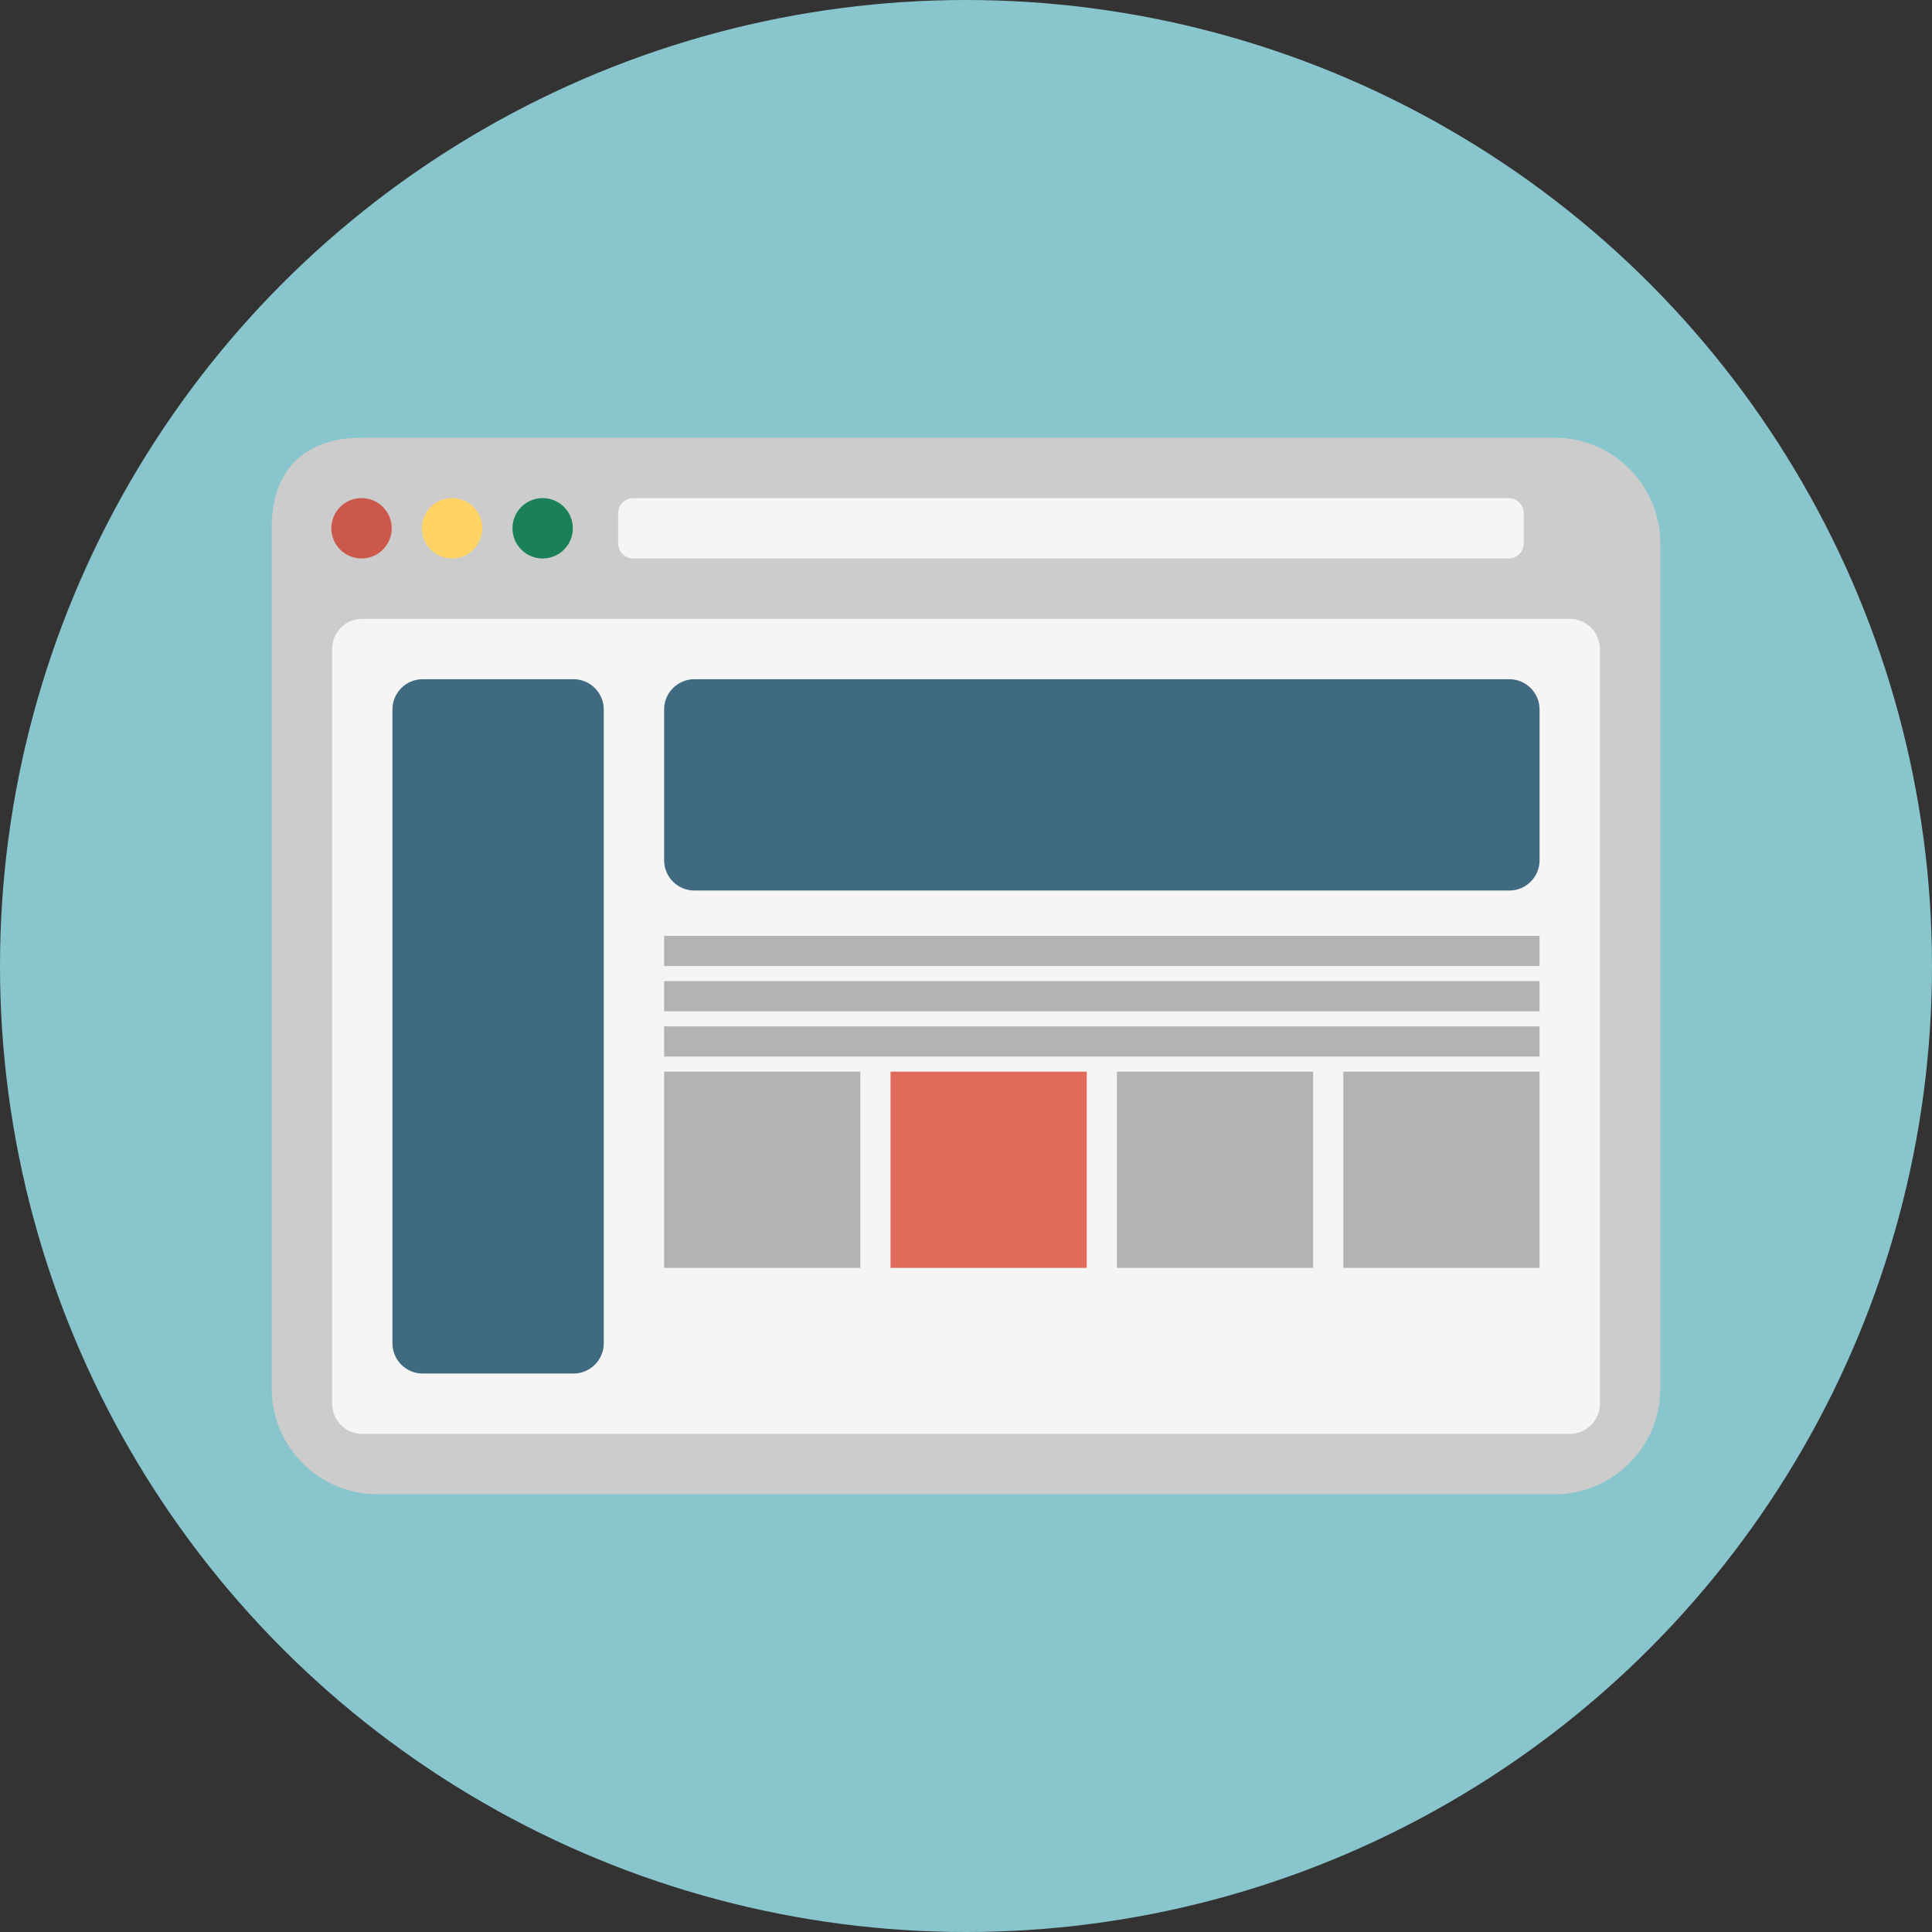
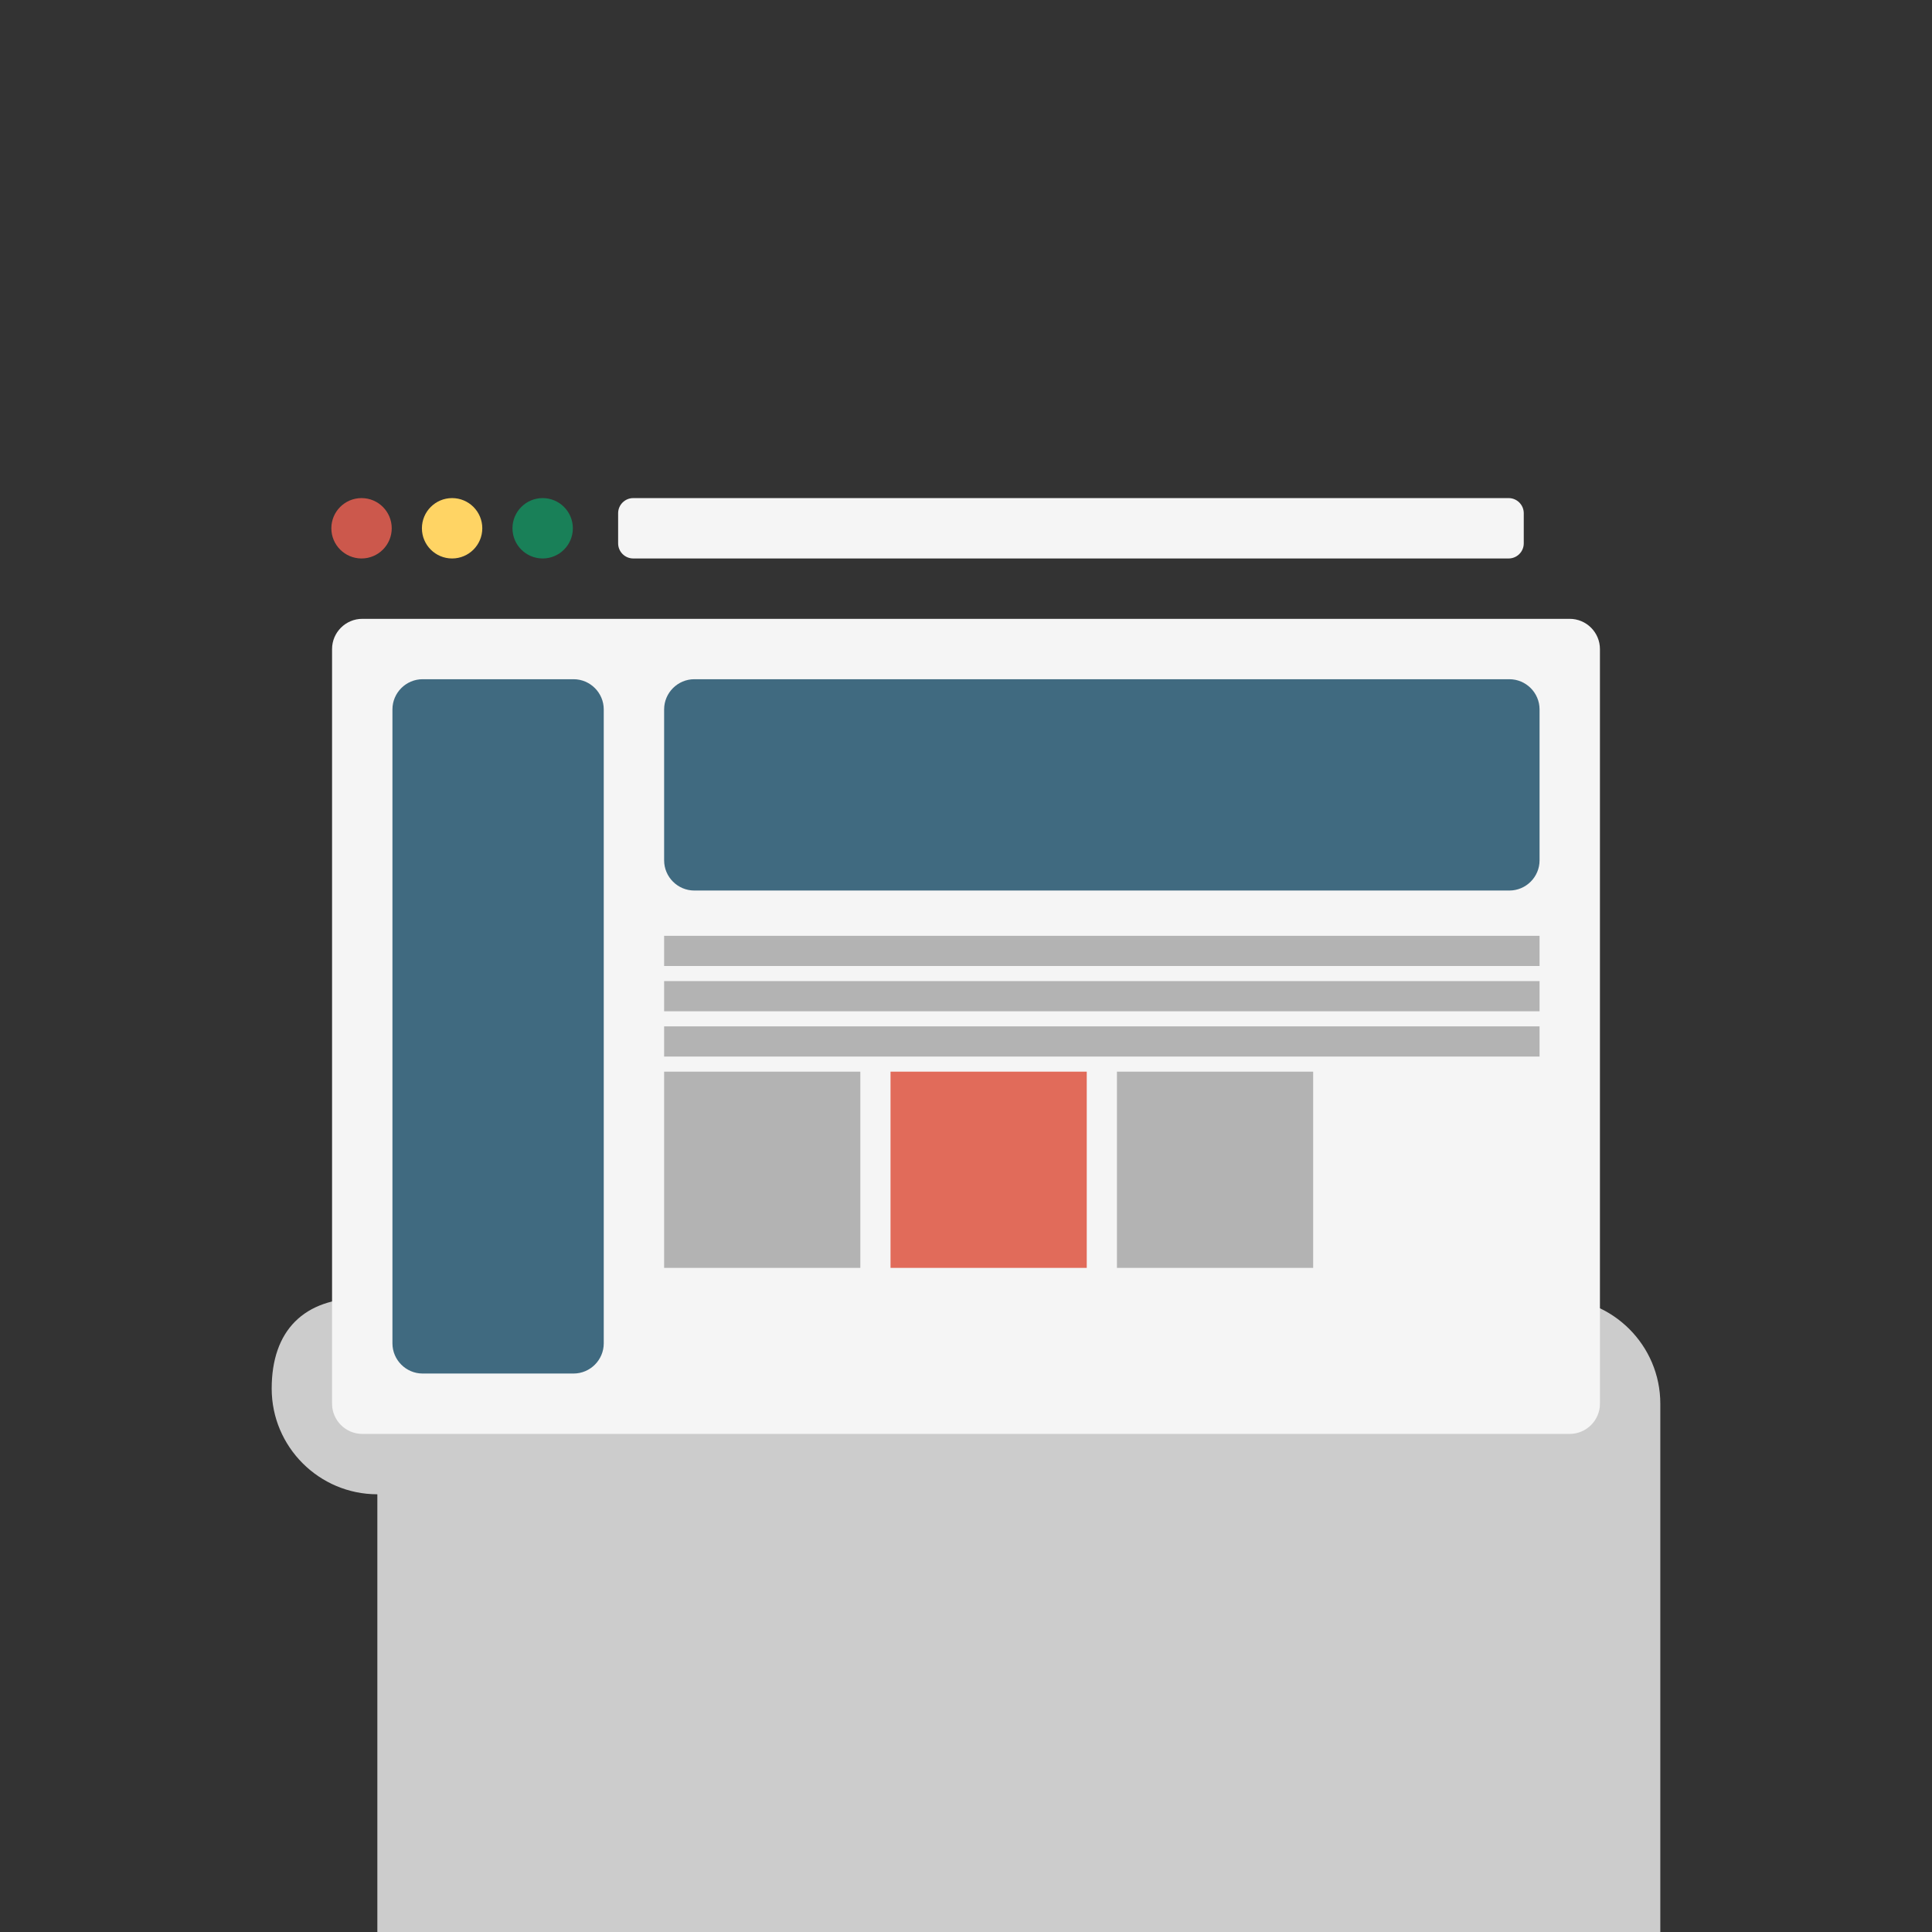
<svg xmlns="http://www.w3.org/2000/svg" version="1.1" id="Layer_1" x="0px" y="0px" viewBox="0 0 512 512" style="enable-background:new 0 0 512 512;" xml:space="preserve">
  <rect x="0" y="0" width="512" height="512" fill="#333333" stroke="none" />
-   <circle style="fill:#88C5CC;" cx="256" cy="256" r="256" />
-   <path style="fill:#CCCCCC;" d="M100,396c-15.436,0-28-12.564-28-28V140c0-15.436,8.564-24,24-24h316c15.436,0,28,12.564,28,28v224  c0,15.436-12.564,28-28,28H100z" />
+   <path style="fill:#CCCCCC;" d="M100,396c-15.436,0-28-12.564-28-28c0-15.436,8.564-24,24-24h316c15.436,0,28,12.564,28,28v224  c0,15.436-12.564,28-28,28H100z" />
  <circle style="fill:#CC584C;" cx="95.812" cy="140" r="8" />
  <circle style="fill:#FFD464;" cx="119.812" cy="140" r="8" />
  <circle style="fill:#198058;" cx="143.812" cy="140" r="8" />
  <g>
    <path style="fill:#F5F5F5;" d="M403.812,144c0,2.2-1.8,4-4,4h-232c-2.2,0-4-1.8-4-4v-8c0-2.2,1.8-4,4-4h232c2.2,0,4,1.8,4,4V144z" />
    <path style="fill:#F5F5F5;" d="M424,372c0,4.4-3.6,8-8,8H96c-4.4,0-8-3.6-8-8V172c0-4.4,3.6-8,8-8h320c4.4,0,8,3.6,8,8V372z" />
  </g>
  <g>
    <path style="fill:#406A80;" d="M160,356c0,4.4-3.6,8-8,8h-40c-4.4,0-8-3.6-8-8V188c0-4.4,3.6-8,8-8h40c4.4,0,8,3.6,8,8V356z" />
    <path style="fill:#406A80;" d="M400,180c4.4,0,8,3.6,8,8v40c0,4.408-3.6,8-8,8H184c-4.4,0-8-3.592-8-8v-40c0-4.4,3.6-8,8-8H400z" />
  </g>
  <g>
    <rect x="176" y="248" style="fill:#B3B3B3;" width="232" height="8" />
    <rect x="176" y="260" style="fill:#B3B3B3;" width="232" height="8" />
    <rect x="176" y="272" style="fill:#B3B3B3;" width="232" height="8" />
    <rect x="176" y="284" style="fill:#B3B3B3;" width="52" height="52" />
  </g>
  <rect x="236" y="284" style="fill:#E16B5A;" width="52" height="52" />
  <g>
    <rect x="296" y="284" style="fill:#B3B3B3;" width="52" height="52" />
-     <rect x="356" y="284" style="fill:#B3B3B3;" width="52" height="52" />
  </g>
  <g>
</g>
  <g>
</g>
  <g>
</g>
  <g>
</g>
  <g>
</g>
  <g>
</g>
  <g>
</g>
  <g>
</g>
  <g>
</g>
  <g>
</g>
  <g>
</g>
  <g>
</g>
  <g>
</g>
  <g>
</g>
  <g>
</g>
</svg>